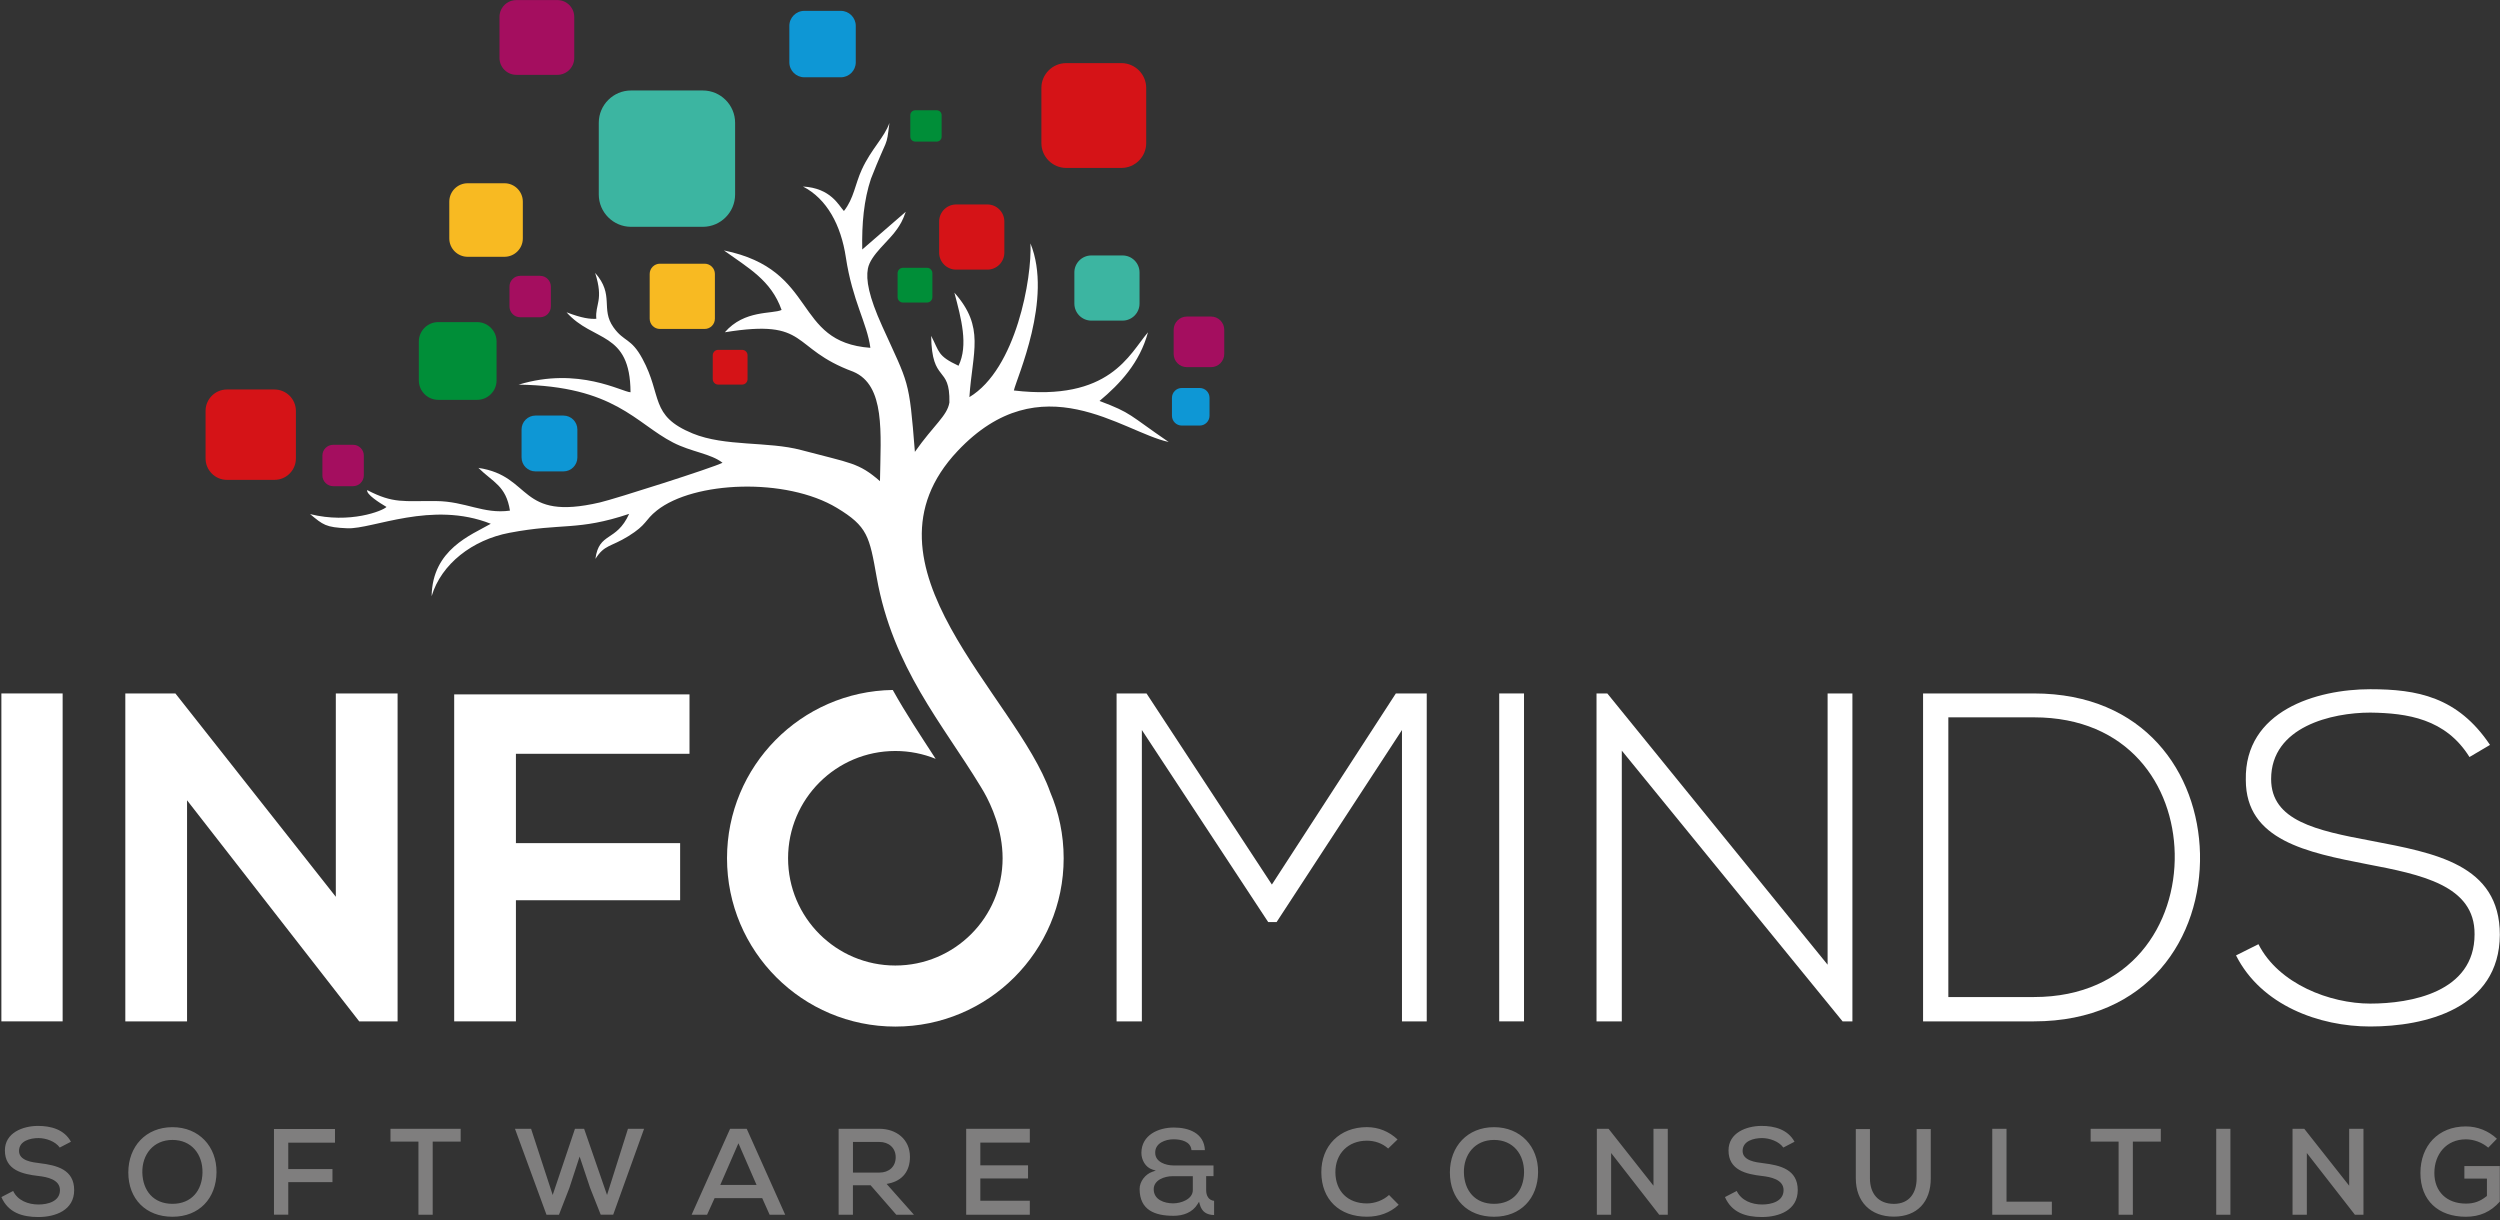
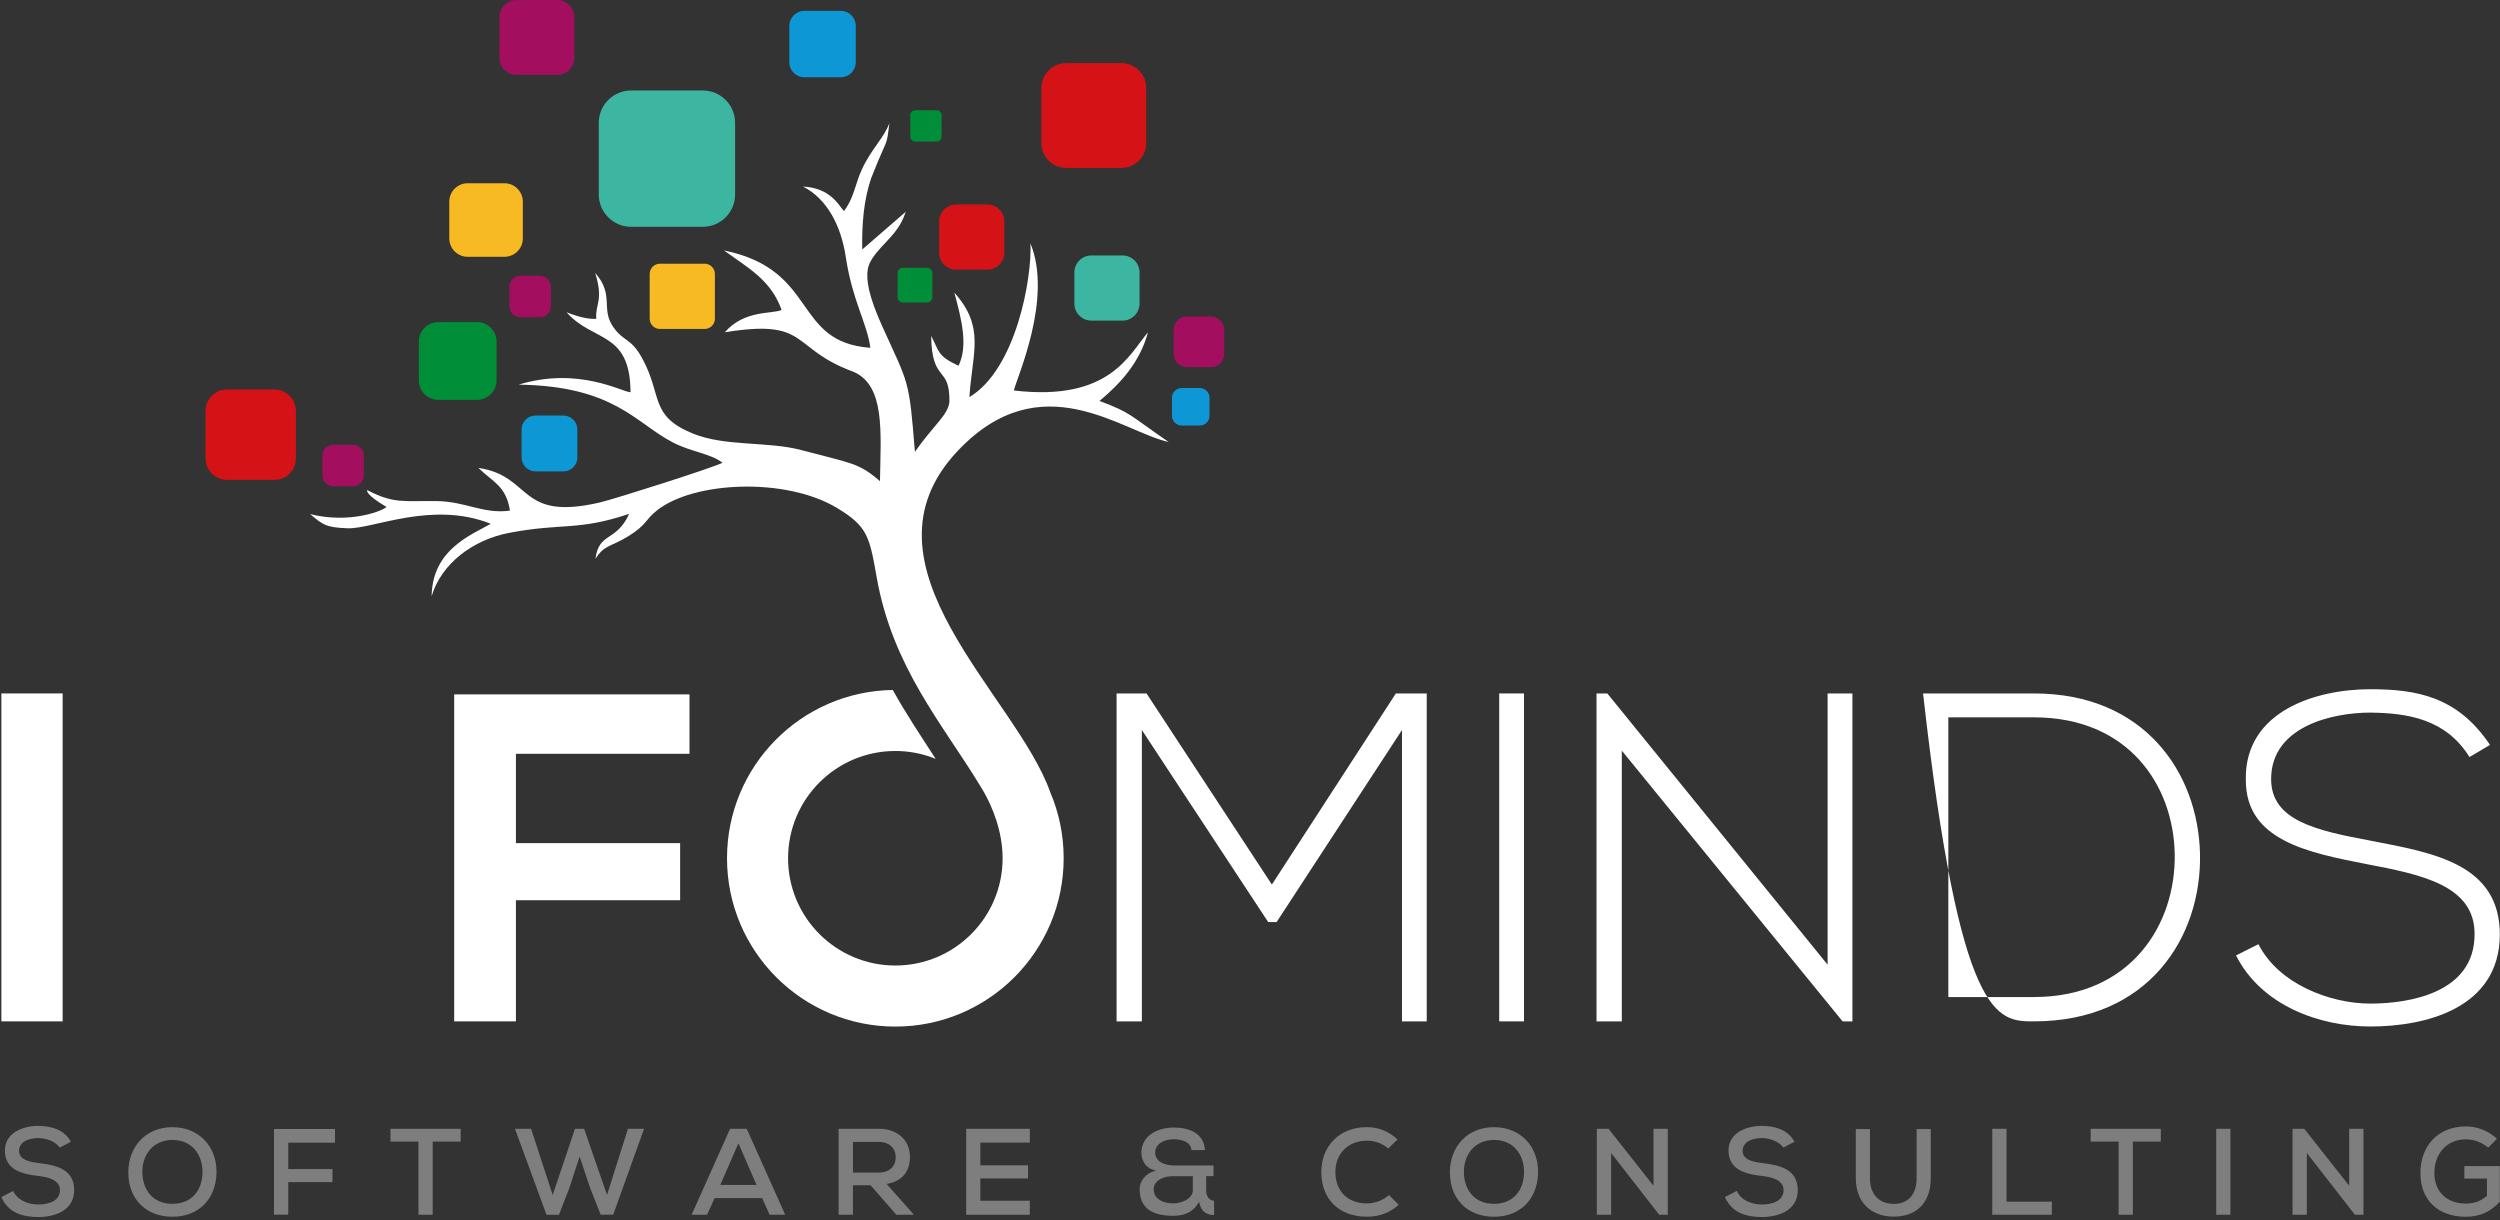
<svg xmlns="http://www.w3.org/2000/svg" width="633" height="309" viewBox="0 0 633 309" fill="none">
  <rect x="0" y="0" width="633" height="309" fill="#333333" stroke="none" />
  <path d="M630.47 188.61C622.3 176.41 611.99 174.51 600.15 174.51C586.53 174.51 568.29 179.96 568.64 197.49C568.64 212.77 584.16 215.85 599.32 218.81C612.94 221.42 626.68 224.14 626.56 236.58C626.56 251.27 610.34 254.11 600.15 254.11C589.97 254.11 576.93 249.14 571.84 239.07L566.16 241.91C572.55 254.58 587.24 259.91 600.15 259.91C614.01 259.91 632.84 255.41 632.96 236.7C632.96 218.81 616.38 215.97 600.39 212.89C586.42 210.28 575.05 207.8 575.05 197.25C575.05 183.98 590.45 180.43 600.16 180.43C609.52 180.55 619.23 181.97 625.27 191.68L630.47 188.61Z" fill="white" />
-   <path d="M514.99 181.63C538.92 181.63 550.29 198.82 550.64 216.15C550.99 233.96 539.62 252.45 514.99 252.45H493.32V181.63H514.99ZM514.99 175.58C505.63 175.58 496.27 175.58 486.92 175.58V258.61C496.27 258.61 505.63 258.61 514.99 258.61C544.01 258.61 557.51 237.27 557.04 216.15C556.56 195.74 543.06 175.58 514.99 175.58Z" fill="white" />
+   <path d="M514.99 181.63C538.92 181.63 550.29 198.82 550.64 216.15C550.99 233.96 539.62 252.45 514.99 252.45H493.32V181.63H514.99ZM514.99 175.58C505.63 175.58 496.27 175.58 486.92 175.58C496.27 258.61 505.63 258.61 514.99 258.61C544.01 258.61 557.51 237.27 557.04 216.15C556.56 195.74 543.06 175.58 514.99 175.58Z" fill="white" />
  <path d="M404.24 175.58V258.61H410.64V190.06L466.54 258.61H469.03V175.58H462.75V244.26L406.97 175.58H404.24Z" fill="white" />
  <path d="M385.88 258.61V175.58H379.6V258.61H385.88Z" fill="white" />
  <path d="M354.97 258.61H361.25V175.58H353.43L322.04 223.97L290.3 175.58C287.23 175.58 285.8 175.58 282.72 175.58V258.61H289.12V184.84L321.1 233.46H323.24L354.98 184.84V258.61H354.97Z" fill="white" />
  <path d="M130.63 258.61V227.94H172.21V213.48H130.63V190.86H174.58V175.82H115V258.61H130.63Z" fill="white" />
-   <path d="M85.03 227.07L44.41 175.58H31.73V258.61H47.36V202.63L90.95 258.61H100.67V175.58H85.03V227.07Z" fill="white" />
  <path d="M15.86 258.61V175.58H0.35V258.61H15.86Z" fill="white" />
  <path d="M295.91 111.91C285.66 104.91 286.68 104.65 278.4 101.52C283.63 97.15 288.57 91.85 290.67 84.14C285.92 89.66 281.07 101.73 256.71 98.87C257.41 95.7 266.63 75.64 260.91 61.63C261.34 70.33 257.3 93.45 245.45 100.55C246.21 89.08 249.47 82.89 241.65 74.1C243.38 80.64 245.23 87.39 242.7 92.61C237.33 90.1 237.91 89.13 235.77 85.04C235.93 97.26 240.59 92.26 240.39 101.92C239.83 105.31 236.46 107.57 231.65 114.41C230.17 95.67 230.1 97.48 223.37 82.58C219.96 75.04 219.22 70.83 219.75 68.01C220.42 64.5 225.13 60.99 227.15 57.99C227.95 56.8 228.49 56.03 229.34 53.62C226.42 56.16 221.23 60.63 218.32 63.17C218.19 56.71 218.72 50.66 220.53 45.25C224.88 34.13 224.38 37.81 225.2 31.14C223.91 34.82 220.6 37.72 218.22 42.91C216.49 46.67 216.21 50.23 213.68 53.43C212.37 52.06 210.41 47.62 203.31 47.23C209.37 50.33 212.95 57.02 214.17 65.16C215.85 76.27 219.54 81.77 220.38 88.07C200.55 86.62 207.34 68.3 183.3 63.41C189.5 67.88 195.24 70.95 197.9 78.48C195.54 79.57 188.49 78.4 183.53 84.13C205.18 80.63 199.85 88.15 216.03 94.11C224.2 97.54 223 109.55 222.81 121.83C217.36 117.1 215.45 117.31 202.85 113.95C194.46 111.71 183.59 113.12 175.4 109.76C164.42 105.25 167.78 100.26 162.65 90.81C159.77 85.5 158 86.63 155.34 82.89C151.98 78.17 155.66 74.73 150.69 69.09C152.92 76.1 150.63 77.03 150.99 80.72C149.46 80.81 147.39 80.59 143.45 79.07C150.17 86.7 159.57 83.72 159.65 99.32C157.55 99.27 146.5 92.75 131.33 97.39C155.65 97.75 160.89 107.15 170.42 112.05C175.03 114.43 179.97 114.84 182.94 117.17C180.66 118.38 155.68 126.34 151.89 127.22C131.06 132.07 134.93 120.53 121.13 118.47C124.87 122.15 128.12 122.98 129.12 129.29C122.39 130.22 117.9 126.94 110.44 126.87C102.14 126.79 99.69 127.59 92.97 124.09C92.72 125.17 96.03 127.28 97.86 128.36C96.95 129.33 88.61 132.69 78.51 130.17C81.83 132.9 82.44 133.53 87.94 133.76C94.35 134.03 109.37 126.69 124.27 132.62C119.3 135.47 109.46 139.11 109.29 150.95C111.71 142.79 119.65 136.68 128.97 134.91C142.45 132.35 146.22 134.49 159.3 130.11C156.03 137.31 151.66 134.63 150.76 141.51C153.05 137.88 154.6 138.54 159.07 135.78C163.91 132.79 163.18 131.74 166.31 129.26C175.68 121.8 199.05 120.84 211.92 128.61C219.67 133.29 220.14 135.76 221.99 146.24C226.03 169.04 238.69 183.32 248.28 199.13L249.15 200.59C251.01 203.87 253.86 210.16 253.86 217.31C253.86 232.31 241.7 244.47 226.7 244.47C211.7 244.47 199.54 232.31 199.54 217.31C199.54 202.31 211.7 190.15 226.7 190.15C230.31 190.15 233.76 190.86 236.91 192.14C233.03 186.15 229.31 180.58 226.05 174.7C202.81 175.05 184.08 193.99 184.08 217.31C184.08 240.85 203.16 259.93 226.7 259.93C250.24 259.93 269.32 240.85 269.32 217.31C269.32 211.37 268.11 205.72 265.92 200.59C257.3 176.07 215.19 143.11 242.47 114.19C263.65 91.72 284.23 109.42 295.91 111.91Z" fill="white" />
  <path d="M159.78 22.91H177.96C182.45 22.91 186.13 26.58 186.13 31.08V49.26C186.13 53.75 182.46 57.43 177.96 57.43H159.78C155.29 57.43 151.61 53.76 151.61 49.26V31.08C151.61 26.58 155.28 22.91 159.78 22.91Z" fill="#3CB5A1" />
  <path d="M167.08 66.77H178.42C179.84 66.77 181.01 67.94 181.01 69.35V80.7C181.01 82.13 179.85 83.29 178.42 83.29H167.08C165.66 83.29 164.5 82.13 164.5 80.7V69.36C164.5 67.94 165.67 66.77 167.08 66.77Z" fill="#F8BA22" />
-   <path d="M181.85 88.58H187.9C188.66 88.58 189.28 89.2 189.28 89.96V96C189.28 96.76 188.66 97.38 187.9 97.38H181.85C181.09 97.38 180.47 96.76 180.47 96V89.96C180.47 89.2 181.09 88.58 181.85 88.58Z" fill="#D51317" />
  <path d="M228.65 67.8H234.7C235.46 67.8 236.08 68.42 236.08 69.18V75.23C236.08 75.99 235.46 76.61 234.7 76.61H228.65C227.89 76.61 227.27 75.99 227.27 75.23V69.18C227.27 68.42 227.89 67.8 228.65 67.8Z" fill="#008E38" />
  <path d="M242.1 51.77H250C252.37 51.77 254.3 53.71 254.3 56.08V63.97C254.3 66.34 252.37 68.27 250 68.27H242.1C239.73 68.27 237.79 66.34 237.79 63.97V56.08C237.79 53.71 239.73 51.77 242.1 51.77Z" fill="#D51317" />
  <path d="M231.73 27.92H237.18C237.86 27.92 238.42 28.48 238.42 29.16V34.61C238.42 35.29 237.86 35.85 237.18 35.85H231.73C231.05 35.85 230.49 35.29 230.49 34.61V29.16C230.49 28.48 231.05 27.92 231.73 27.92Z" fill="#008E38" />
  <path d="M269.96 15.98H283.94C287.39 15.98 290.22 18.8 290.22 22.26V36.24C290.22 39.7 287.39 42.52 283.94 42.52H269.96C266.51 42.52 263.68 39.7 263.68 36.24V22.25C263.68 18.8 266.51 15.98 269.96 15.98Z" fill="#D51317" />
  <path d="M276.33 64.68H284.23C286.6 64.68 288.53 66.61 288.53 68.98V76.87C288.53 79.24 286.6 81.18 284.23 81.18H276.33C273.96 81.18 272.03 79.25 272.03 76.87V68.98C272.02 66.62 273.96 64.68 276.33 64.68Z" fill="#3CB5A1" />
  <path d="M300.51 80.15H306.64C308.48 80.15 309.98 81.65 309.98 83.49V89.62C309.98 91.46 308.48 92.96 306.64 92.96H300.51C298.67 92.96 297.17 91.46 297.17 89.62V83.49C297.18 81.65 298.68 80.15 300.51 80.15Z" fill="#A40E5F" />
  <path d="M299.22 98.24H303.77C305.14 98.24 306.25 99.35 306.25 100.72V105.27C306.25 106.63 305.14 107.75 303.77 107.75H299.22C297.85 107.75 296.74 106.64 296.74 105.27V100.72C296.74 99.36 297.85 98.24 299.22 98.24Z" fill="#0E97D5" />
  <path d="M203.66 2.75H212.89C214.98 2.75 216.68 4.45 216.68 6.55V15.78C216.68 17.87 214.98 19.57 212.89 19.57H203.66C201.57 19.57 199.86 17.87 199.86 15.78V6.55C199.86 4.46 201.57 2.75 203.66 2.75Z" fill="#0E97D5" />
  <path d="M130.74 0.02H141.13C143.48 0.02 145.4 1.94 145.4 4.29V14.68C145.4 17.03 143.48 18.95 141.13 18.95H130.74C128.39 18.95 126.47 17.03 126.47 14.68V4.29C126.47 1.94 128.39 0.02 130.74 0.02Z" fill="#A40E5F" />
  <path d="M118.41 46.4H127.74C130.29 46.4 132.38 48.49 132.38 51.05V60.38C132.38 62.93 130.29 65.02 127.74 65.02H118.41C115.85 65.02 113.76 62.93 113.76 60.38V51.05C113.76 48.49 115.85 46.4 118.41 46.4Z" fill="#F8BA22" />
  <path d="M131.73 69.84H136.75C138.26 69.84 139.48 71.07 139.48 72.58V77.6C139.48 79.1 138.25 80.33 136.75 80.33H131.73C130.22 80.33 129 79.1 129 77.6V72.58C128.99 71.07 130.22 69.84 131.73 69.84Z" fill="#A40E5F" />
  <path d="M110.96 81.56H120.82C123.52 81.56 125.73 83.77 125.73 86.47V96.33C125.73 99.03 123.52 101.24 120.82 101.24H110.96C108.26 101.24 106.05 99.03 106.05 96.33V86.47C106.05 83.77 108.25 81.56 110.96 81.56Z" fill="#008E38" />
  <path d="M135.58 105.22H142.66C144.6 105.22 146.19 106.8 146.19 108.75V115.83C146.19 117.77 144.61 119.36 142.66 119.36H135.58C133.64 119.36 132.06 117.78 132.06 115.83V108.75C132.05 106.81 133.64 105.22 135.58 105.22Z" fill="#0E97D5" />
  <path d="M57.45 98.62H69.51C72.49 98.62 74.92 101.06 74.92 104.03V116.09C74.92 119.07 72.49 121.5 69.51 121.5H57.45C54.48 121.5 52.05 119.06 52.05 116.09V104.03C52.05 101.06 54.48 98.62 57.45 98.62Z" fill="#D51317" />
  <path d="M84.37 112.62H89.39C90.9 112.62 92.12 113.85 92.12 115.35V120.37C92.12 121.88 90.89 123.1 89.39 123.1H84.37C82.86 123.1 81.63 121.87 81.63 120.37V115.35C81.63 113.84 82.86 112.62 84.37 112.62Z" fill="#A40E5F" />
  <path d="M17.96 289.09C16.29 286 12.92 285.07 9.59 285.08C5.77 285.1 1.24 286.81 1.24 291.29C1.24 296.27 5.66 297.29 9.75 297.76C11.84 298 15.18 298.62 15.18 301.34C15.18 304.21 12.08 304.98 9.75 304.98C7.15 304.98 4.48 303.99 3.33 301.55L0.35 303.1C2.07 307.03 5.62 308.15 9.7 308.15C14.07 308.15 18.78 306.41 18.78 301.34C18.78 296.11 14.37 295.05 10.05 294.52C8.21 294.3 4.82 293.91 4.82 291.42C4.82 288.86 7.67 288.16 9.74 288.16C11.59 288.16 14.01 288.97 15.13 290.56L17.96 289.09ZM43.67 285.4C36.91 285.4 32.49 290.3 32.49 296.87C32.49 303.57 36.93 308.08 43.67 308.08C50.45 308.08 54.75 303.43 54.82 296.83C54.89 290.29 50.37 285.4 43.67 285.4ZM43.67 288.63C48.55 288.63 51.35 292.32 51.27 296.9C51.19 301.44 48.49 304.81 43.67 304.81C38.85 304.81 36.16 301.48 36.04 296.93C35.93 292.36 38.81 288.63 43.67 288.63ZM72.99 307.57V299.31H84.18V296.01H72.99V289.33H84.82V285.87H69.37V307.56H72.99V307.57ZM105.94 307.57H109.56V289.05H116.64V285.82C110.72 285.82 104.79 285.82 98.87 285.82V289.05H105.95V307.57H105.94ZM163.08 285.81H159L153.7 302.57L147.9 285.81H145.58L139.94 302.57L134.47 285.81H130.39L138.37 307.57H141.53L144.16 300.81L146.76 292.84L149.4 300.73L152.1 307.56H155.26L163.08 285.81ZM194.87 307.57H198.81L189.07 285.81H184.86L175.12 307.57H179.03L180.94 303.36H192.99L194.87 307.57ZM191.56 300.03H182.37L186.97 289.47L191.56 300.03ZM231.41 307.57L224.49 299.77L224.99 299.67C228.56 298.94 230.4 296.47 230.4 292.93C230.4 288.46 226.94 285.81 222.66 285.81C219.22 285.81 215.78 285.81 212.34 285.81V307.57H215.96V300.11H220.44L226.94 307.57H231.41ZM222.67 289.14C225.03 289.14 226.79 290.63 226.79 293.02C226.79 295.43 225.05 296.9 222.67 296.9H215.97V289.13H222.67V289.14ZM260.75 304.02H248.22V298.39H260.3V295.06H248.22V289.3H260.75V285.81H244.64C244.64 293.06 244.64 300.31 244.64 307.57H260.75V304.02ZM307.26 297.81V295.09C303.87 295.09 300.49 295.09 297.1 295.09C295.18 295.09 292.5 294.22 292.5 291.9C292.44 289.43 295.07 288.47 297.13 288.47C299.04 288.47 301.49 288.99 301.68 291.21H305.08C304.88 286.91 301.02 285.49 297.22 285.49C293.29 285.49 289.03 287.39 289 291.89C288.99 293.67 290.02 295.57 291.79 296.13L292.65 296.4L291.79 296.69C290 297.3 288.54 299.15 288.55 301.06C288.57 306.4 292.41 307.84 297.12 307.84C299.57 307.84 301.91 307.04 303.24 304.86L303.6 304.28L303.78 304.94C304.32 306.9 305.56 307.59 307.41 307.65V304.05C306.01 303.91 305.4 302.72 305.4 301.35V297.8H307.26V297.81ZM296.88 297.81C298.49 297.81 300.11 297.81 301.73 297.81H302.02V301.33C302.02 303.67 298.99 304.69 297.07 304.69C294.81 304.69 292.12 303.79 292.12 301.11C292.12 298.74 294.92 297.81 296.88 297.81ZM351.7 302.57C350.22 303.93 348.08 304.71 346.1 304.71C341.24 304.71 338.16 301.6 338.12 296.86C338.08 292.12 341.34 288.82 346.1 288.82C348.07 288.82 350.02 289.48 351.48 290.81L353.86 288.51C351.72 286.5 349.04 285.39 346.09 285.39C339.23 285.39 334.52 290.1 334.56 296.86C334.6 303.74 339.16 308.07 346.09 308.07C349.12 308.07 351.93 307.12 354.15 305.05L351.7 302.57ZM378.29 285.4C371.53 285.4 367.11 290.3 367.11 296.87C367.11 303.57 371.55 308.08 378.29 308.08C385.07 308.08 389.37 303.43 389.44 296.83C389.52 290.29 384.99 285.4 378.29 285.4ZM378.29 288.63C383.17 288.63 385.96 292.32 385.89 296.9C385.81 301.44 383.12 304.81 378.29 304.81C373.47 304.81 370.78 301.48 370.66 296.93C370.55 292.36 373.43 288.63 378.29 288.63ZM407.29 285.81H404.32V307.57H407.94V291.94L420.11 307.57H422.28V285.81H418.66V300.22L407.29 285.81ZM454.37 289.09C452.7 286 449.33 285.07 446 285.08C442.18 285.1 437.66 286.81 437.66 291.29C437.66 296.27 442.08 297.29 446.17 297.76C448.26 298 451.6 298.62 451.6 301.34C451.6 304.21 448.5 304.98 446.17 304.98C443.57 304.98 440.9 303.99 439.74 301.55L436.76 303.1C438.48 307.03 442.03 308.15 446.11 308.15C450.48 308.15 455.19 306.41 455.19 301.34C455.19 296.11 450.78 295.05 446.46 294.52C444.62 294.3 441.23 293.91 441.23 291.42C441.23 288.86 444.08 288.16 446.15 288.16C448 288.16 450.42 288.97 451.54 290.56L454.37 289.09ZM485.29 285.88V298.37C485.29 302.05 483.44 304.82 479.54 304.82C475.59 304.82 473.47 302.22 473.47 298.37V285.88H469.89V298.37C469.89 304.28 473.64 308.05 479.51 308.05C485.47 308.05 488.87 304.28 488.87 298.37V285.88H485.29ZM504.44 285.81V307.57H519.53V304.27H508.05V285.81H504.44ZM536.42 307.57H540.04V289.05H547.12V285.82C541.2 285.82 535.27 285.82 529.35 285.82V289.05H536.43V307.57H536.42ZM564.74 307.57V285.81H561.15V307.57H564.74ZM583.44 285.81H580.47V307.57H584.09V291.94L596.26 307.57H598.43V285.81H594.81V300.22L583.44 285.81ZM632.22 288.33C630.09 286.33 627.29 285.21 624.35 285.21C617.32 285.21 612.85 290.14 612.85 297C612.85 303.97 617.38 308.08 624.35 308.08C627.88 308.08 630.64 306.85 632.95 304.25V295.25H623.98V298.42H629.69V302.81L629.58 302.9C627.96 304.2 626.42 304.75 624.36 304.75C619.54 304.75 616.38 301.75 616.38 297C616.38 292.24 619.42 288.48 624.36 288.48C626.35 288.48 628.51 289.27 630.02 290.59L632.22 288.33Z" fill="#7F7E7E" />
</svg>